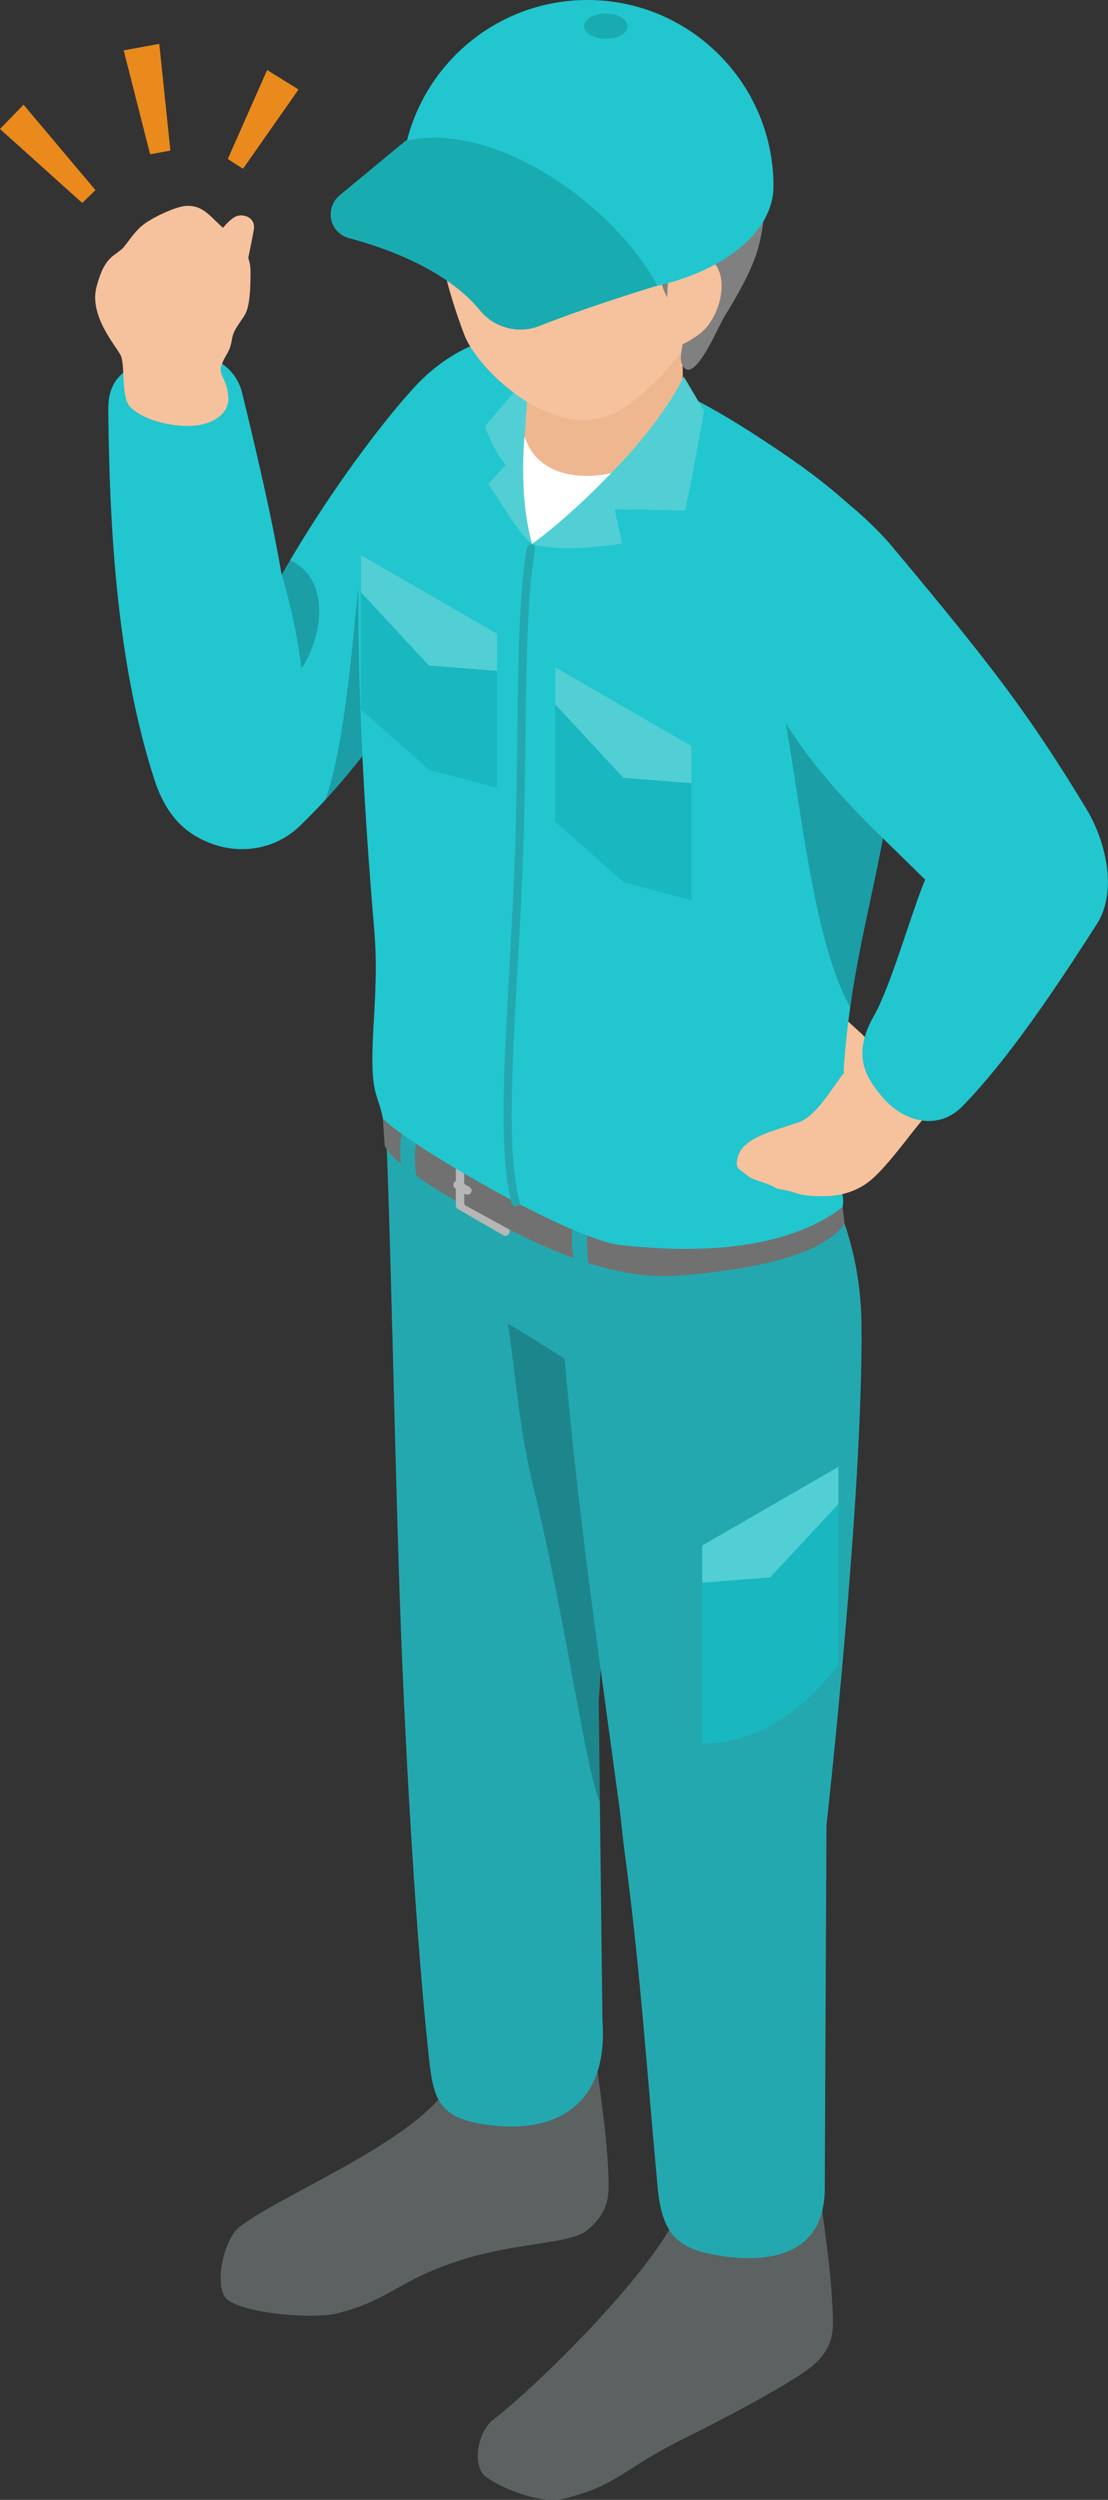
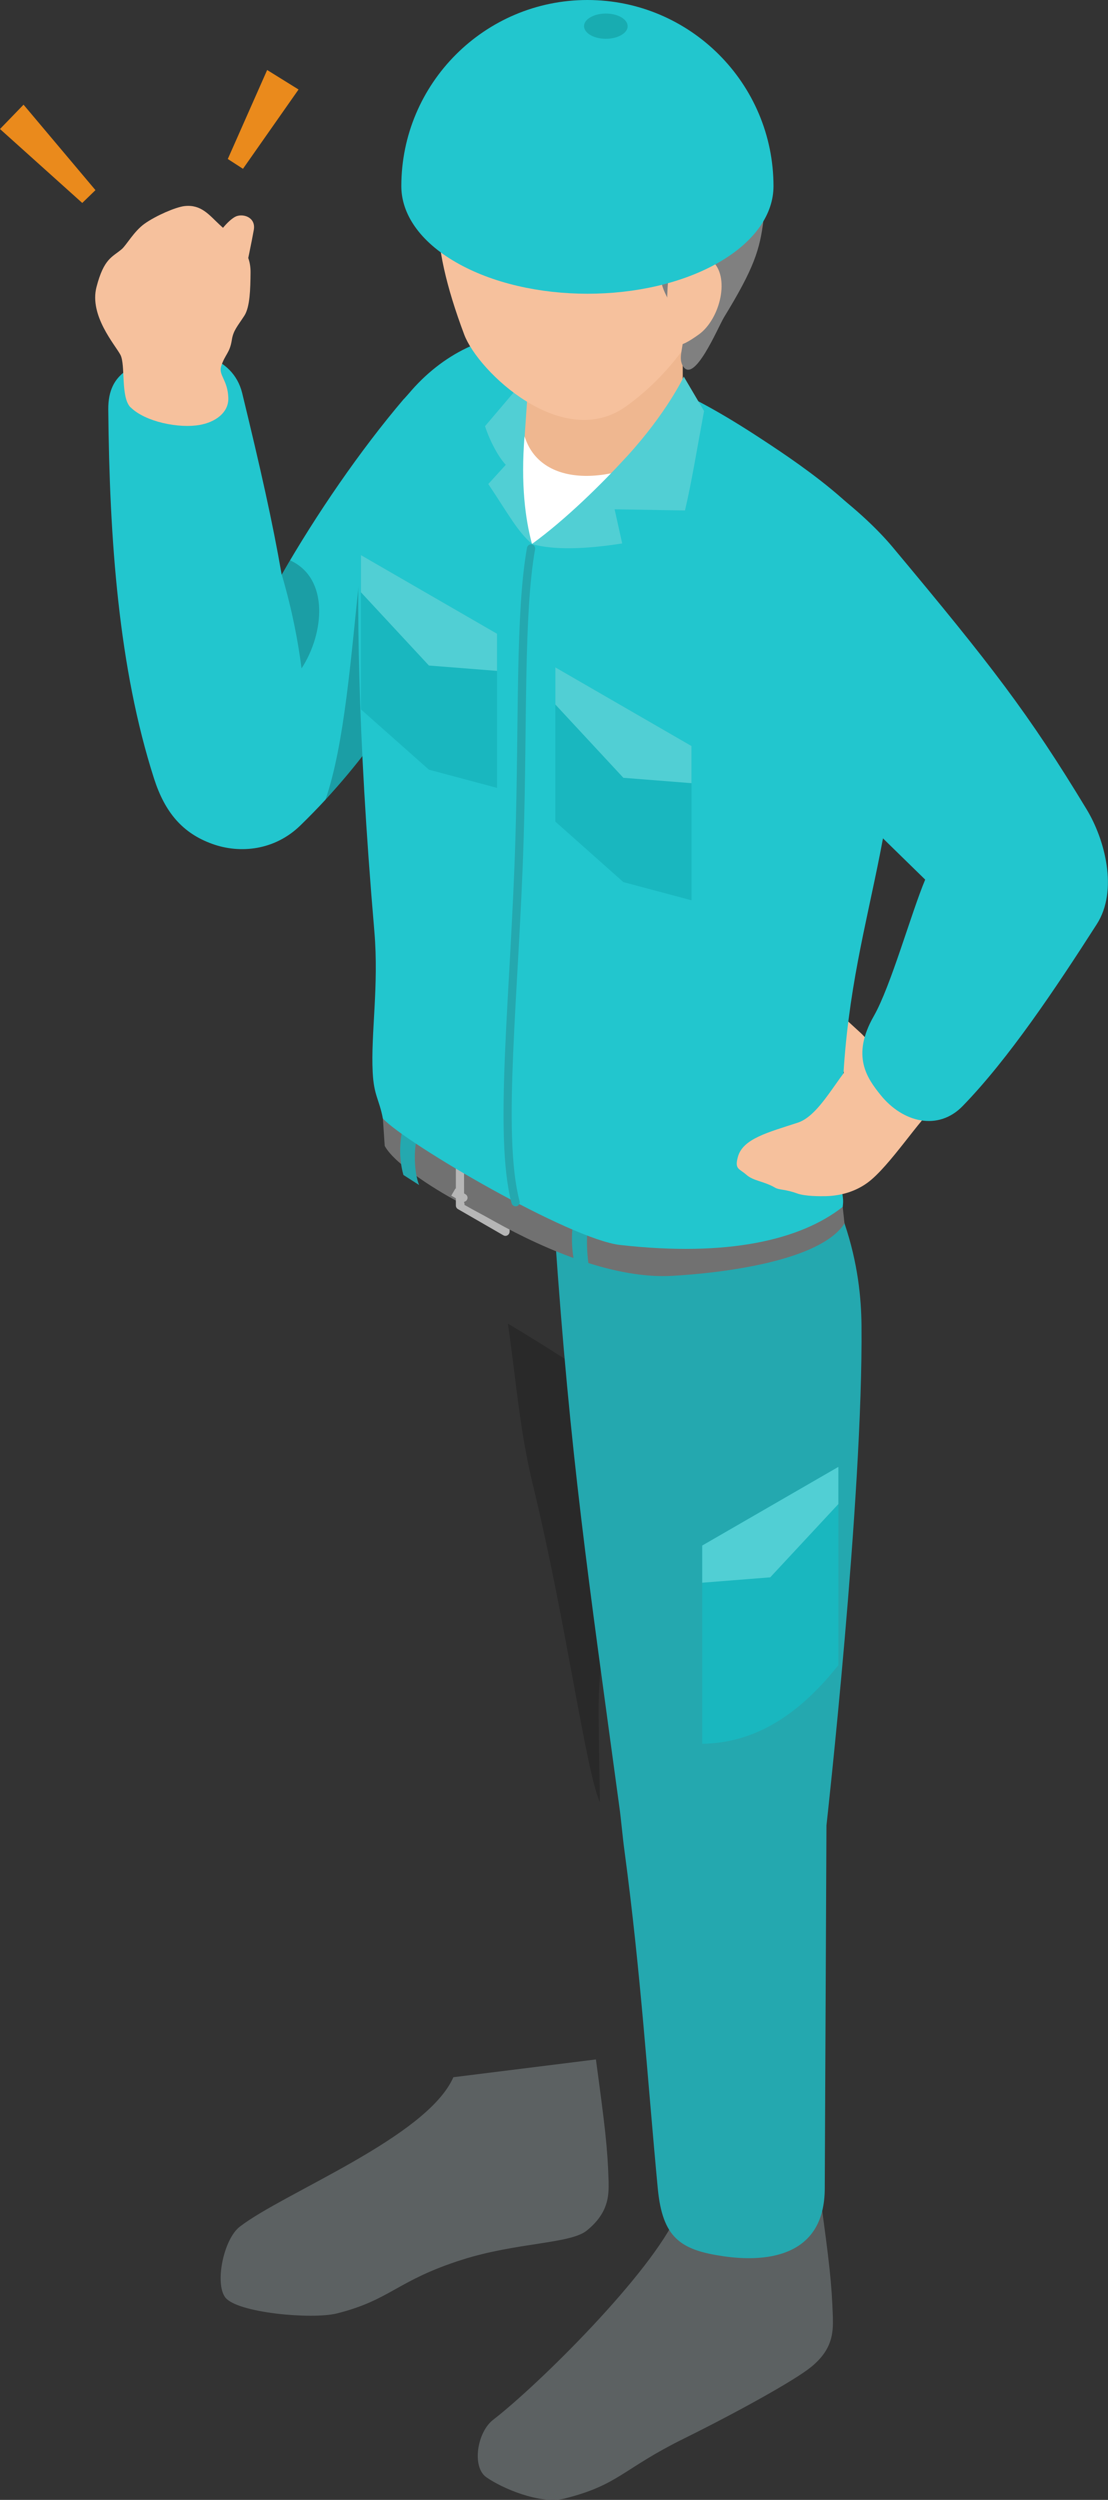
<svg xmlns="http://www.w3.org/2000/svg" id="_レイヤー_2" data-name="レイヤー 2" viewBox="0 0 84.73 191.04">
  <rect x="0" y="0" width="84.73" height="191.04" fill="#333333" stroke="none" />
  <defs>
    <style>
      .cls-1, .cls-2 {
        opacity: .2;
      }

      .cls-1, .cls-3, .cls-4, .cls-5, .cls-6, .cls-7, .cls-8, .cls-9, .cls-10, .cls-11, .cls-12, .cls-13 {
        fill-rule: evenodd;
      }

      .cls-14, .cls-13 {
        fill: #f6c19d;
      }

      .cls-15 {
        fill: #ea8a1c;
      }

      .cls-16 {
        fill: #717171;
      }

      .cls-17, .cls-3 {
        fill: #24a8af;
      }

      .cls-18 {
        opacity: .2;
      }

      .cls-4 {
        fill: #5c6162;
      }

      .cls-5 {
        fill: gray;
      }

      .cls-6 {
        fill: #51cfd4;
      }

      .cls-7 {
        fill: #18acb1;
      }

      .cls-8 {
        fill: #19b7bf;
      }

      .cls-9 {
        fill: #22c6ce;
      }

      .cls-10 {
        fill: #b6b6b6;
      }

      .cls-11 {
        fill: #efb790;
      }

      .cls-12 {
        fill: #fff;
      }
    </style>
  </defs>
  <g id="_テキスト" data-name="テキスト">
    <g>
      <path class="cls-9" d="m30.9,30.48c2.38-2.79,5.6-1.36,6.71,1.52.56,1.44.41,3.71.52,5.5.17,2.98-.64,6.5-1.45,7.6-6.07,8.33-8.16,12.58-13.71,17.98-1.96,1.91-4.61,2.18-6.74,1.41-2.25-.81-3.61-2.38-4.45-4.99-2.71-8.45-3.41-18.26-3.5-28.22-.02-2.89,1.97-3.46,4.49-4.19,1.66-.48,5.03.02,5.75,2.95,1.4,5.76,2.33,9.88,3.02,13.88,2.63-4.59,6.01-9.52,9.35-13.44Z" />
      <path class="cls-2" d="m27.54,43.62c-.71,6.65-1.19,13.27-2.66,17.52,1.33-1.32,4.32-5.24,5.32-6.74l-2.66-10.78Z" />
      <path class="cls-14" d="m16.22,18.71c.45-.95,1.21-1.83,1.74-2.13.54-.31,1.62-.02,1.45.98-.16.91-.52,2.63-.83,4.06-.27,1.27-.67,2.96-.97,3.85-.17.5-1.62.05-2.05-.77-.21-.39-.49-2.03-.22-2.93.37-1.26.58-2.44.87-3.07Z" />
      <path class="cls-18" d="m21.55,43.92c.82,2.81,1.24,5.09,1.51,7.16,1.72-2.63,2.16-6.88-.88-8.26l-.64,1.1Z" />
      <path class="cls-14" d="m9.98,31.13c-.77-.78-.37-3.25-.77-4.01-.4-.76-2.4-3-1.83-5.19.57-2.19,1.2-2.27,1.93-2.89.36-.31.93-1.36,1.74-1.94.87-.62,2.38-1.27,3.05-1.35,1.29-.15,1.9.69,2.69,1.42,1.35,1.25,2.38,1.98,2.37,3.64-.01,1.31-.05,2.65-.47,3.31-.54.83-.85,1.14-.96,1.85-.16,1.03-.52,1.09-.82,2.03-.21.68.51,1.04.55,2.42.03,1.13-1.01,1.84-2.17,2.05-1.58.29-4.18-.22-5.31-1.35Z" />
-       <polygon class="cls-15" points="9.46 3.85 11.48 11.79 13.03 11.51 12.18 3.35 9.46 3.85" />
      <polygon class="cls-15" points="0 9.86 6.29 15.51 7.3 14.53 1.8 8 0 9.86" />
      <polygon class="cls-15" points="20.43 5.35 17.42 12.15 18.58 12.9 22.83 6.84 20.43 5.35" />
      <path class="cls-14" d="m67.86,82.42c-.16-1.11-1.34-2.84-2.03-3.47-.7-.64-1.74-1.6-2.23-2.03-.47-.42-1.27,0-1.14.88.09.59.58,1.76,1.3,2.16.48.27.75,2.26,1.11,3.23.48,1.31,1.17,1.78,1.95,1.73,1.09-.08,1.18-1.61,1.05-2.49Z" />
      <path class="cls-4" d="m45.57,157.38c.68,5.04.89,6.68.97,9.3.03,1.17-.03,2.45-1.67,3.78-1.26,1.02-5.34.9-9.51,2.22-5.02,1.59-5.46,3.07-9.59,4.11-1.91.48-7.67-.04-8.55-1.23-.81-1.1-.11-4.46,1.12-5.4,3.4-2.62,14.31-6.83,16.33-11.42l10.91-1.36Z" />
-       <path class="cls-3" d="m29.56,87.28c-.16-4.19,6.97-2.24,11.16-2.09,4.19.15,7.48,3.67,7.33,7.87l-2.27,36.95.29,24.44c.45,6.2-3.31,8.63-8.66,7.95-4.16-.53-4.3-2.16-4.69-5.92-1.15-11.09-1.79-25.71-1.86-27.15-.58-12.41-.83-29.81-1.3-42.04Z" />
      <path class="cls-1" d="m44.88,104.94c-1.74-1.14-3.94-2.54-6.04-3.79.64,4.43.89,8.11,1.91,12.32,2.56,10.54,4.02,21.75,5.12,24.25,0-1.1-.12-6.28-.09-7.72.03-1.26.13-2.22.14-2.42,0,0-.77-15.4-1.04-22.64Z" />
      <path class="cls-4" d="m62.72,167.81c.69,5.04.89,6.68.97,9.3.03,1.17-.03,2.45-1.67,3.78-1.25,1.02-5.72,3.49-9.71,5.46-4.72,2.33-4.98,3.54-9.11,4.58-1.91.48-4.81-.78-6.01-1.62-1.12-.78-.71-3.44.52-4.39,3.4-2.62,12.09-11.17,14.11-15.76l10.91-1.36Z" />
      <path class="cls-3" d="m42.42,94.27c-.29-4.19,11.91-3.37,16.1-3.17,1.99.09,5.41.47,6.06,2.39,1.04,3.07,1.28,5.76,1.3,7.78.13,13.11-2.68,38.23-2.68,38.23l-.13,27.67c.03,5.57-4.9,5.67-7.76,5.25-3.29-.48-4.65-1.41-5.01-5.19-.79-8.36-1.3-16.49-2.54-25.75-.16-1.16-.26-2.45-.4-3.42-2.4-17.69-3.74-26.56-4.93-43.79Z" />
      <path class="cls-16" d="m29.23,84.73c.73,1.57,4.34,3.95,6.26,4.81l.02,2.54c-1.88-.92-5.32-3.08-6.09-4.51l-.19-2.84Z" />
      <path class="cls-10" d="m35.5,89.54v2.4l2.84,1.64v-2.4l-2.84-1.64Zm-.16-.83l3.47,2.01c.1.06.16.16.16.27v3.13c0,.11-.06.22-.16.28-.1.06-.22.06-.32,0l-3.47-2c-.1-.06-.16-.16-.16-.28v-3.13c0-.11.06-.22.16-.28.1-.06.22-.06.32,0Z" />
      <path class="cls-16" d="m35.5,89.54c5.73,3.42,10.4,5.36,15.96,5.21,4.28-.11,10.7-.99,12.85-3.73l.27,2.48c-1.86,2.86-9.26,3.78-13.17,4-4.25.25-9.44-1.83-13.67-4.2-1.21-.68-1.12-.6-2.22-1.22l-.02-2.54Z" />
-       <path class="cls-10" d="m34.83,90.82c-.15-.09-.2-.28-.12-.43.09-.15.28-.2.43-.12l.76.44c.16.09.21.28.12.43-.09.15-.28.2-.44.12l-.76-.44Z" />
+       <path class="cls-10" d="m34.83,90.82l.76.44c.16.09.21.28.12.43-.09.15-.28.2-.44.12l-.76-.44Z" />
      <path class="cls-17" d="m30.88,85.94c-.33,1.09-.4,2.55-.03,3.85l1.2.77c-.36-.87-.47-2.77-.1-3.74l-1.07-.88Z" />
      <path class="cls-17" d="m43.97,92.82c-.33,1.09-.31,2.84.07,4.14l1.17.69c-.26-.97-.47-2.82-.19-4.34l-1.05-.49Z" />
      <path class="cls-8" d="m53.7,118.11v15.15c3.49-.05,6.97-1.66,10.41-6.01v-15.15l-10.41,6.01Z" />
      <polygon class="cls-6" points="53.7 118.11 53.7 120.95 58.9 120.54 64.11 114.94 64.11 112.1 53.7 118.11" />
      <path class="cls-9" d="m42.24,26.04c7.38,2.89,9.87,3.5,15.96,7.49,3.29,2.15,9.87,6.58,10.2,10.39,1.65,18.82-3.24,24.9-3.94,38.84-.14,2.78,1.36,3.93.1,7.58-.34.98.02.93-.12,1.89-3.22,2.53-8.79,3.84-17.02,2.91-3.83-.43-16.31-7.71-18.14-9.66-.29-1.5-.69-1.75-.78-3.54-.15-2.94.48-6.58.13-10.74-1.34-15.6-1.36-25.87-1.11-31.09.51-10.68,9.36-16.17,14.72-14.07Z" />
      <path class="cls-6" d="m40.81,28.19l-3.72,4.38c.39,1.19,1.05,2.39,1.59,2.95l-1.34,1.47c1.54,2.3,2.23,3.63,3.35,4.58-.23-4.21-.39-8.39,1.28-12.04l-1.15-1.34Z" />
      <path class="cls-12" d="m40.11,33.35c1.11,2.43,3.44,3.29,6.9,2.52-1.74,2.03-3.74,4.86-6.33,5.69-.51-1.89-.86-4.54-.57-8.22Z" />
      <path class="cls-11" d="m40.82,23.21l-.7,10.14c1.16,3.78,6.47,4.08,12.1.49l-.02-10.63h-11.38Z" />
      <path class="cls-13" d="m54.23,13.38c-2.77-3.78-10.63-9.4-18.31-2.6-3.14,2.78-3.19,7.42-.42,14.79,1.07,2.85,7.55,8.98,12.41,5.46,6.68-4.83,9.37-13.47,6.32-17.64Z" />
      <path class="cls-5" d="m33.46,9.55c-.7,1.69-2.59,1.4-.9,4.29.56.98,2.88,2.49,6.66,2.87,2.95.29,5.91-.42,7.35-.3,2.87.24,3.53,1.67,3.99,5.05.16,1.18,1.39,2.54,1.64,3.83.2,1.08-.39,1.93,0,2.64.85,1.55,2.7-2.91,3.17-3.69,2.29-3.74,2.75-5.18,3.02-7.48.3-2.64.14-4.63-1.78-7.67-.76-1.19-1.23-1-1.53-1.46-.24-.37-.4-1.47-1.42-2.3-4.42-3.61-6.94-3.09-9.2-2.91-1.99.15-6.02,1.19-8.54,3.21-.98.78-1.95,2.7-2.45,3.93Z" />
      <path class="cls-6" d="m40.68,41.57c2.63-1.91,5.37-4.63,7.26-6.69,3.06-3.34,4.35-6.1,4.35-6.1l1.55,2.63c-.43,2.28-.97,5.57-1.46,7.6l-5.38-.09.58,2.61c-2.82.44-5.19.52-6.9.05Z" />
      <path class="cls-13" d="m51.14,20.88c.09-.97,1.77-2.2,3.26-.99,1.49,1.21.67,4.5-.96,5.67-1.61,1.15-2.12,1.14-2.3-.41-.18-1.54-.15-2.64,0-4.27Z" />
      <polygon class="cls-8" points="38.01 48.43 38.01 60.21 32.8 58.82 27.6 54.21 27.6 42.42 38.01 48.43" />
      <polygon class="cls-8" points="52.88 57.01 52.88 68.8 47.67 67.41 42.47 62.79 42.47 51 52.88 57.01" />
      <polygon class="cls-6" points="38.01 48.43 38.01 51.27 32.8 50.86 27.6 45.26 27.6 42.42 38.01 48.43" />
      <polygon class="cls-6" points="52.88 57.01 52.88 59.85 47.67 59.44 42.47 53.84 42.47 51 52.88 57.01" />
      <path class="cls-9" d="m30.69,14.23c0-7.85,6.38-14.23,14.23-14.23s14.23,6.38,14.23,14.23c0,2.1-1.39,4.21-4.16,5.81-5.56,3.21-14.57,3.21-20.13,0-2.78-1.6-4.17-3.71-4.17-5.81Z" />
-       <path class="cls-7" d="m31.06,10.74c6.96-1.48,15.91,4.96,19.21,11.09,0,0-5.25,1.58-8.98,3.07-1.63.65-3.49.17-4.6-1.19-2.31-2.83-6.49-4.58-10-5.51-.68-.18-1.21-.72-1.36-1.41-.15-.69.1-1.41.64-1.86,2.4-1.98,5.08-4.2,5.08-4.2Z" />
      <path class="cls-7" d="m45.15,1.32c.65-.38,1.71-.38,2.36,0,.65.38.65.99,0,1.36-.65.38-1.71.38-2.36,0-.65-.38-.65-.99,0-1.36Z" />
      <path class="cls-3" d="m40.3,41.86c.03-.17.2-.29.36-.26.17.03.29.2.26.37-.88,4.95-.6,13.19-.88,22.27-.36,11.69-1.66,22.39-.31,27.55.05.17-.05.34-.22.39-.17.04-.34-.06-.39-.23-1.37-5.2-.07-15.97.29-27.73.28-9.12,0-17.39.89-22.36Z" />
-       <path class="cls-2" d="m58.94,49.9c2.1,7.56,2.61,20.73,6.08,27.09.81-5.52,2.55-12.14,2.82-14.69l-8.9-12.4Z" />
      <path class="cls-14" d="m65.95,80.64c-1.49.62-2.97,4.5-4.93,5.15-2.3.75-4.21,1.23-4.59,2.61-.27.96.09.89.64,1.37.55.49,1.34.49,2.2.99.32.19.78.11,1.68.44.63.23,1.78.22,2.24.21,1.24-.04,2.3-.41,3.14-1.02,1.69-1.22,4.14-5.08,5.12-5.73,1.7-1.14,1.23-3.12-.44-3.73-2-.73-4.17-.65-5.04-.28Z" />
      <path class="cls-9" d="m59.14,53.78c-1.64-2.72-2.3-12.47-.54-15.01,1.05-1.53,2.83-2.88,4.7-1.5,2.17,1.6,3.89,3.26,4.96,4.54,7.55,9.03,10.39,12.7,14.83,20.03,1.4,2.3,2.44,6.21.78,8.79-3.15,4.91-6.73,10.27-10.25,13.89-1.88,1.94-4.59,1.26-6.28-.84-1.02-1.27-2.27-2.97-.52-6.03,1.3-2.27,2.86-7.88,3.93-10.43-5.04-4.95-8.06-7.55-11.61-13.45Z" />
    </g>
  </g>
</svg>